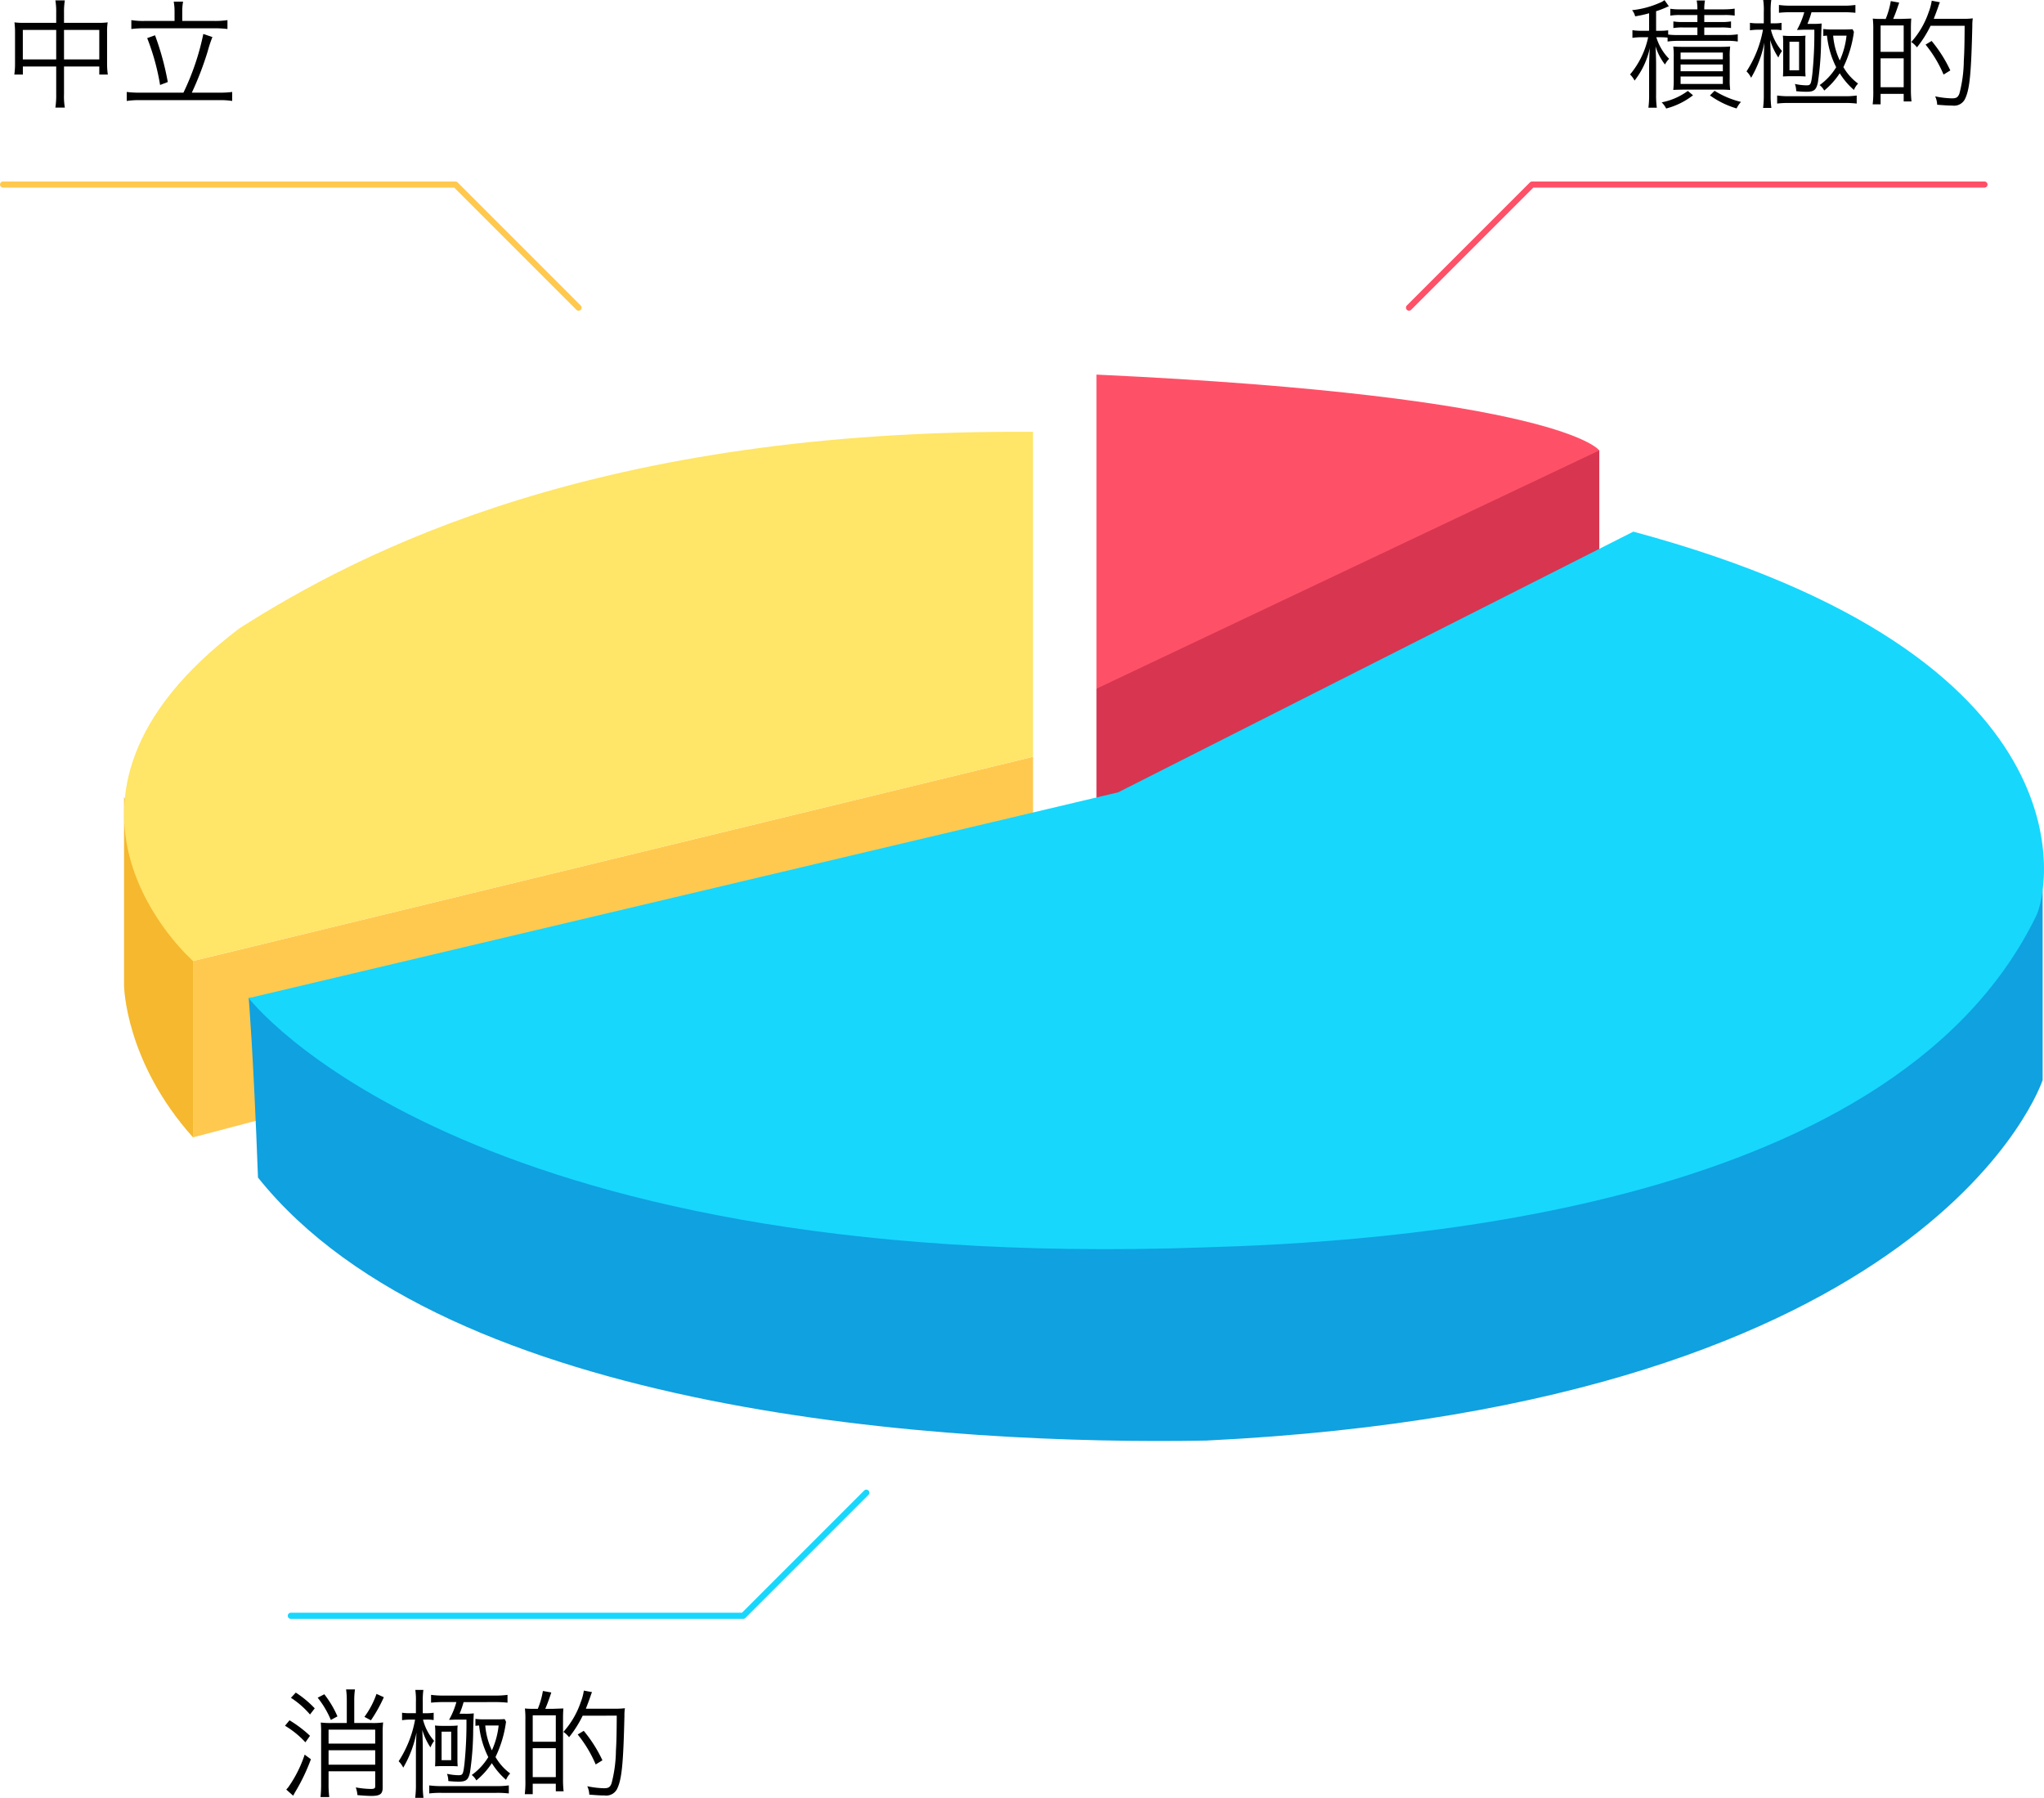
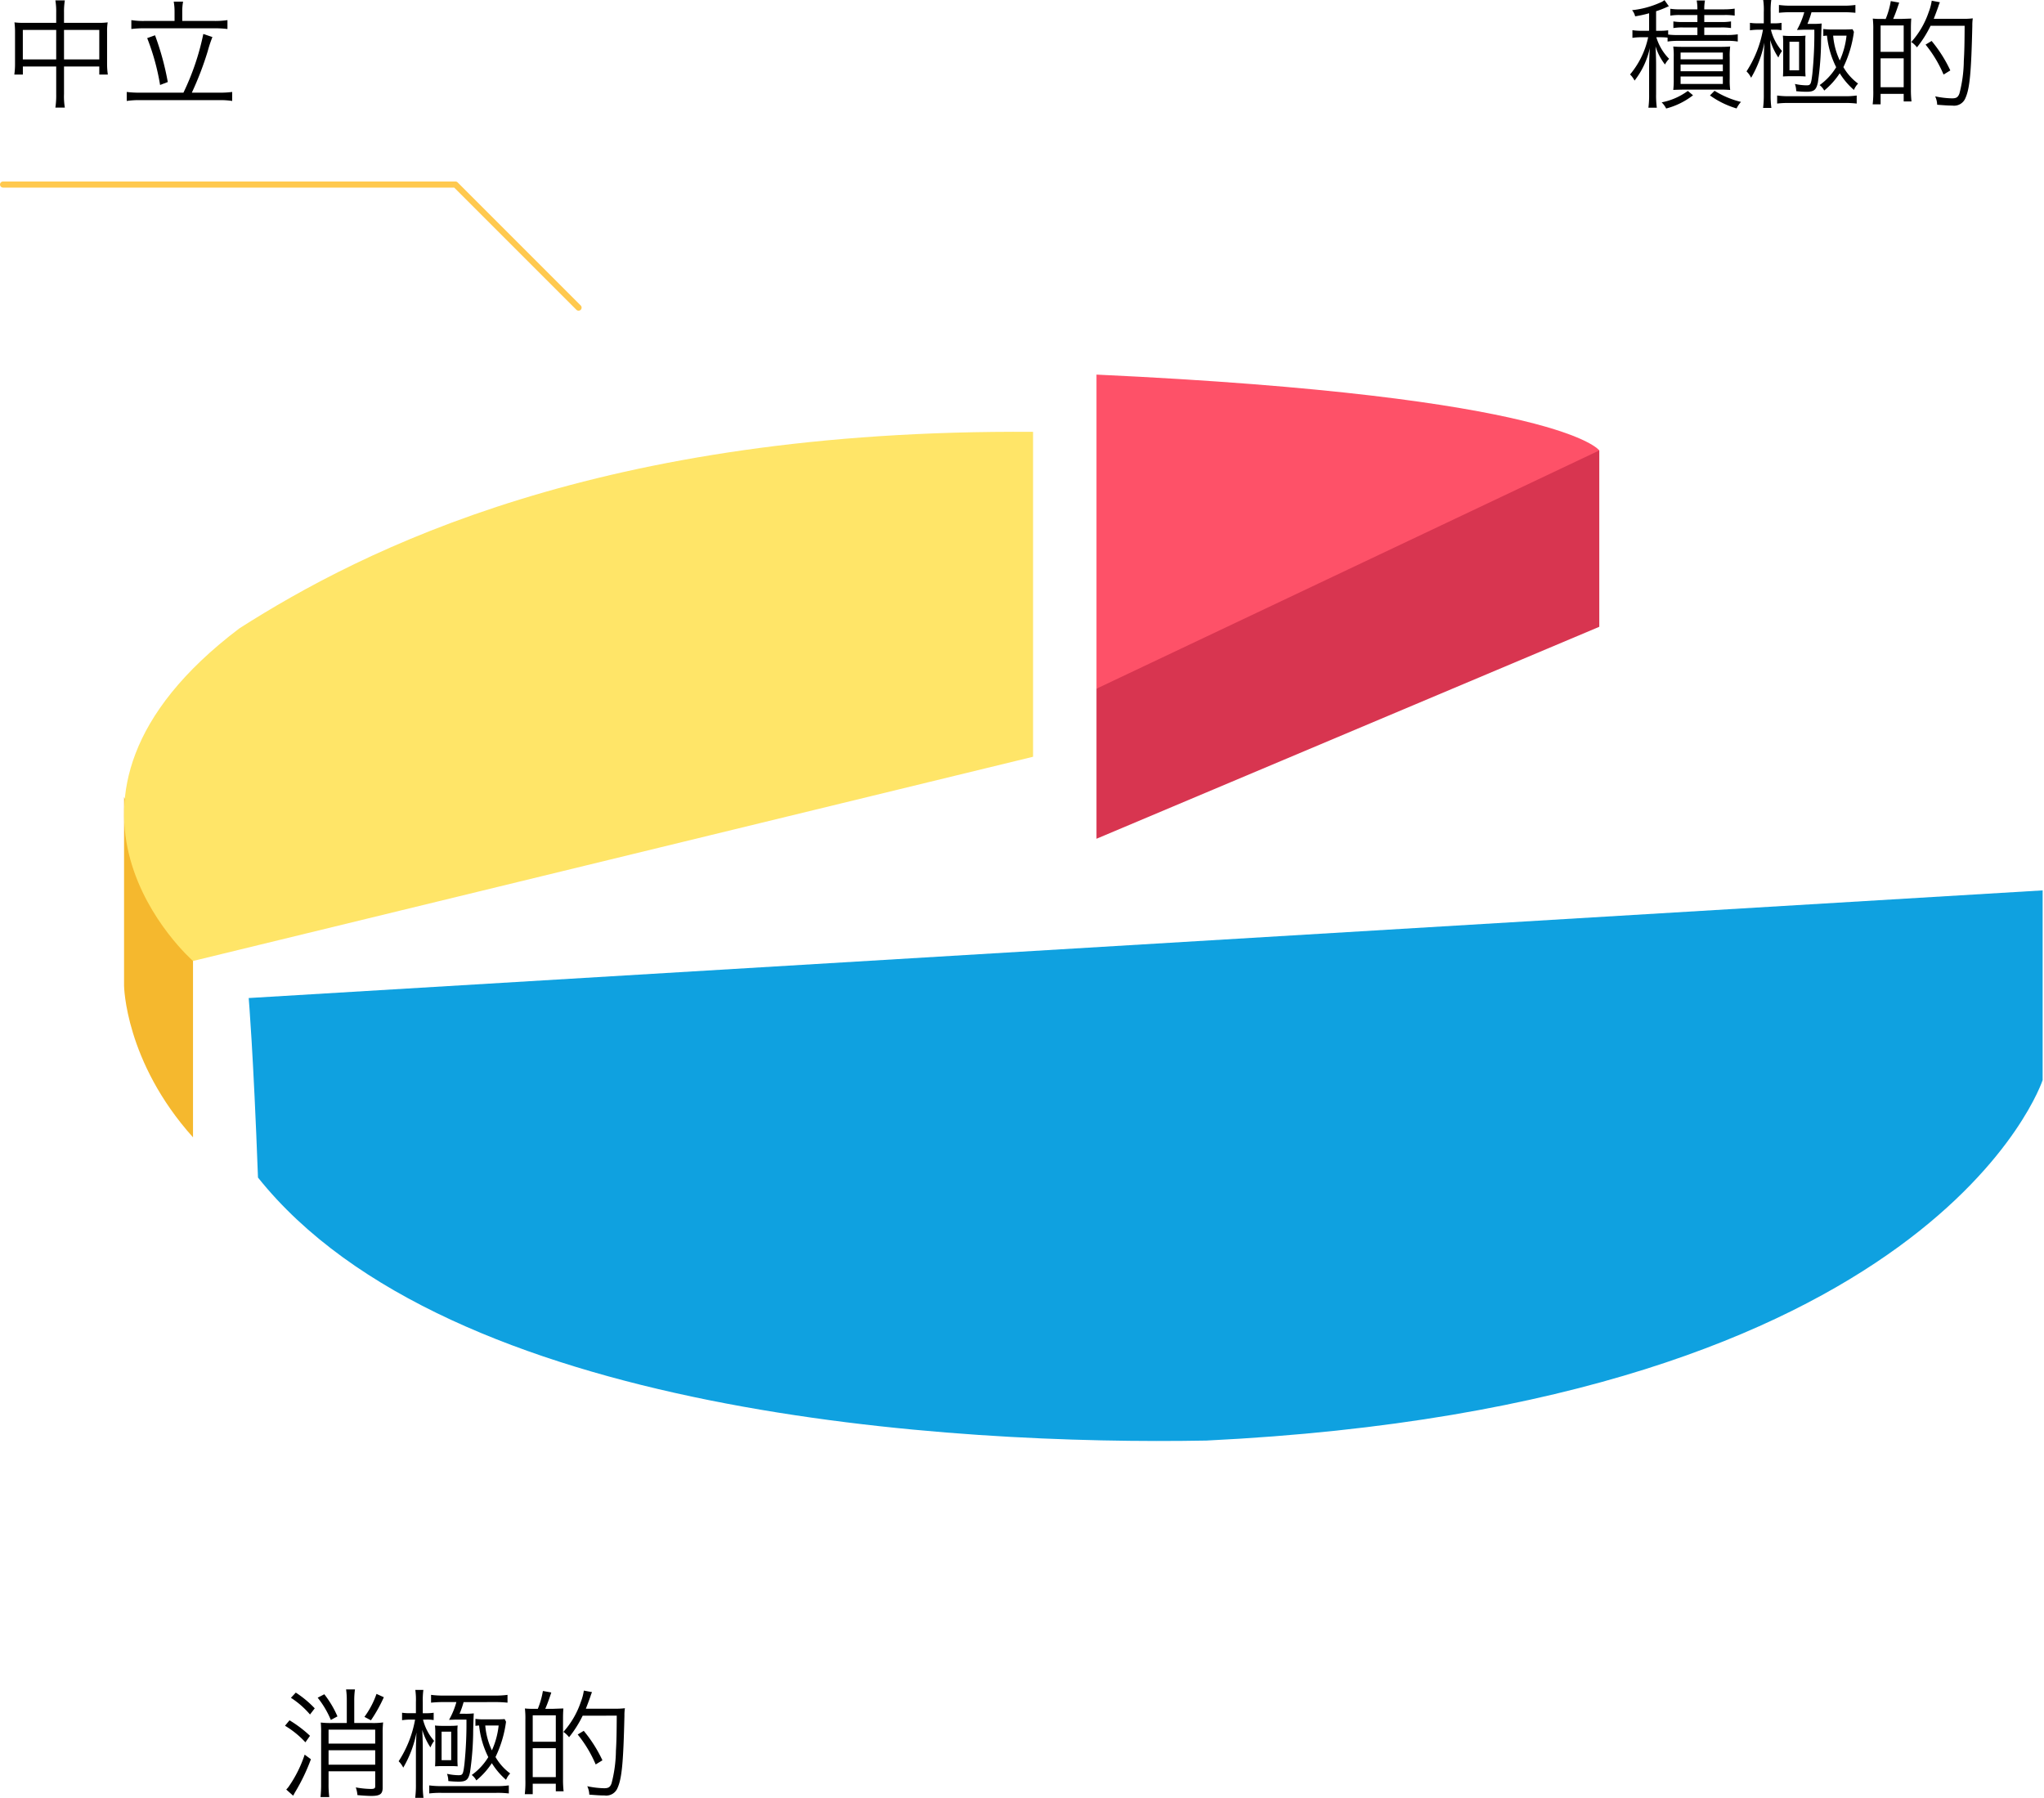
<svg xmlns="http://www.w3.org/2000/svg" width="310.872" height="273.416" viewBox="0 0 310.872 273.416">
  <g id="Group_973" data-name="Group 973" transform="translate(-9233.714 -1510.934)">
    <g id="Group_972" data-name="Group 972" transform="translate(9073.908 1385.745)">
      <path id="Path_610" data-name="Path 610" d="M326.572,229.925v22.823l76.47-32.235V193.69l-39.294,2.824Z" fill="#d83550" />
-       <path id="Path_611" data-name="Path 611" d="M316.925,240.278V264.5L189.161,298.16V271.336Z" fill="#ffc94f" />
      <path id="Path_612" data-name="Path 612" d="M178.674,246.4V275.1s.134,11.53,10.487,23.059V269.219Z" fill="#f5b82e" />
      <path id="Path_613" data-name="Path 613" d="M316.925,190.866v49.412L189.161,271.336S161.4,247.1,196.219,220.748C215.043,208.748,251.043,190.4,316.925,190.866Z" fill="#ffe568" />
      <path id="Path_614" data-name="Path 614" d="M326.572,182.16v47.765l76.471-36.235S397.4,185.454,326.572,182.16Z" fill="#fe5168" />
      <path id="Path_615" data-name="Path 615" d="M470.472,260.6v28.85s-16.135,49.412-127.194,54.823c-38.353.706-115.294-3.764-144.235-40-.706-19.059-1.412-27.3-1.412-27.3Z" fill="#0fa1e0" />
-       <path id="Path_616" data-name="Path 616" d="M408.219,206.042l-78.353,39.647L197.631,276.983s32,41.883,145.176,37.918c25.177-.741,104.322-4.519,126.674-50.4C471.513,260.472,478.572,224.984,408.219,206.042Z" fill="#17d7fd" />
-       <path id="Path_617" data-name="Path 617" d="M374.1,171.975l18.72-18.72h68.809" fill="none" stroke="#fe5168" stroke-linecap="round" stroke-linejoin="round" stroke-width="0.928" />
-       <path id="Path_618" data-name="Path 618" d="M291.564,352.2l-18.72,18.72H204.035" fill="none" stroke="#17d7fd" stroke-linecap="round" stroke-linejoin="round" stroke-width="0.928" />
      <path id="Path_619" data-name="Path 619" d="M247.8,171.975l-18.72-18.72H160.27" fill="none" stroke="#ffc94f" stroke-linecap="round" stroke-linejoin="round" stroke-width="0.928" />
    </g>
    <path id="Path_653" data-name="Path 653" d="M6.336-8.748a11.1,11.1,0,0,1,1.656-.108h7.344a9.213,9.213,0,0,1,1.674.108v-1.1a10.7,10.7,0,0,1-1.674.108h-3.42V-10.89H14.4a8.976,8.976,0,0,1,1.584.09v-1.008a8.939,8.939,0,0,1-1.62.09H11.916V-12.78h3.042a9.487,9.487,0,0,1,1.584.09v-1.062a11.288,11.288,0,0,1-1.62.108H11.916a6.921,6.921,0,0,1,.108-1.35h-1.26a7.182,7.182,0,0,1,.108,1.35H8.316a8.872,8.872,0,0,1-1.566-.09v1.044a8.566,8.566,0,0,1,1.512-.09h2.61v1.062H8.712a8.221,8.221,0,0,1-1.494-.09V-10.8a8.2,8.2,0,0,1,1.512-.09h2.142v1.152H7.992A10.97,10.97,0,0,1,6.426-9.81v-.648a7.9,7.9,0,0,1-1.26.072H4.59v-2.97A15.769,15.769,0,0,0,6.1-13.932a3.816,3.816,0,0,1,.432-.18l-.666-.936a2.675,2.675,0,0,1-.738.414A13.956,13.956,0,0,1,.936-13.518a2.29,2.29,0,0,1,.468.936,18.35,18.35,0,0,0,2.124-.468v2.664H2.556a9.124,9.124,0,0,1-1.566-.09v1.17A8.918,8.918,0,0,1,2.52-9.4h.864A13,13,0,0,1,.63-3.744a3.547,3.547,0,0,1,.684.936,12.285,12.285,0,0,0,2.322-4.95c-.072.972-.108,2.124-.108,2.97v4.05A14.533,14.533,0,0,1,3.42,1.314H4.7A13.8,13.8,0,0,1,4.59-.756V-5.31c0-.738-.036-1.854-.09-2.718A8.73,8.73,0,0,0,5.94-5.256a3.568,3.568,0,0,1,.63-.864A7.875,7.875,0,0,1,4.626-9.4h.522a10.121,10.121,0,0,1,1.188.054ZM14.31-1.44c.612,0,1.008.018,1.548.054a11.881,11.881,0,0,1-.072-1.71v-3.24a10.991,10.991,0,0,1,.072-1.656c-.468.036-.828.054-1.6.054H8.784c-.738,0-1.17-.018-1.584-.054a10.726,10.726,0,0,1,.072,1.62v3.33A12.654,12.654,0,0,1,7.2-1.386q.324-.027,1.62-.054ZM8.316-7.074h6.426v1.026H8.316Zm0,1.818h6.426V-4.23H8.316Zm0,1.818h6.426V-2.3H8.316Zm1.1,2.2A9.9,9.9,0,0,1,5.436.5a3.437,3.437,0,0,1,.684.936A11.284,11.284,0,0,0,10.206-.576Zm3.366.684a13.477,13.477,0,0,0,4.05,1.98A4.134,4.134,0,0,1,17.5.432,13.548,13.548,0,0,1,13.482-1.26ZM20.97-11.52h-.846a7.758,7.758,0,0,1-1.26-.072v1.134a9.655,9.655,0,0,1,1.26-.09h.72a17.17,17.17,0,0,1-2.5,6.336,3.565,3.565,0,0,1,.7.972A16.909,16.909,0,0,0,21.06-8.586c-.054,1.1-.09,2-.09,2.772V-.738a15.3,15.3,0,0,1-.108,2.088h1.26A14.017,14.017,0,0,1,22.014-.7v-5.67c0-.684-.018-1.044-.072-2.61a9.607,9.607,0,0,0,1.242,2.664,4.312,4.312,0,0,1,.558-.99,7.739,7.739,0,0,1-1.692-3.24h.468a5.865,5.865,0,0,1,1.152.072v-1.116a6.974,6.974,0,0,1-1.17.072h-.486v-1.71a12.039,12.039,0,0,1,.09-1.836H20.88a10.645,10.645,0,0,1,.09,1.854Zm12.042-1.692a18.465,18.465,0,0,1,1.89.09V-14.31a12.628,12.628,0,0,1-1.908.108h-7.83a13.2,13.2,0,0,1-1.89-.108v1.188a18.086,18.086,0,0,1,1.872-.09h1.98a11.793,11.793,0,0,1-1.116,2.7c.684-.018,1.044-.036,1.062-.036h1.584A60.246,60.246,0,0,1,28.35-3.78c-.2,1.584-.252,1.692-.918,1.692A8.642,8.642,0,0,1,25.7-2.3a3.32,3.32,0,0,1,.2,1.1,15.223,15.223,0,0,0,1.566.09c1.134,0,1.476-.27,1.728-1.4a44.866,44.866,0,0,0,.486-6.426c.054-1.854.054-1.854.09-2.556a10.389,10.389,0,0,1-1.44.054h-.72a13.57,13.57,0,0,0,.612-1.764ZM34.47-10.62c-.342.018-.648.036-1.026.036h-2a9.2,9.2,0,0,1-1.422-.072v1.062a4.514,4.514,0,0,1,.558-.054,13.785,13.785,0,0,0,1.4,4.806,9.223,9.223,0,0,1-2.52,2.718,2.574,2.574,0,0,1,.7.828,11.656,11.656,0,0,0,2.358-2.628,11.013,11.013,0,0,0,2.16,2.538,3.131,3.131,0,0,1,.63-.972,8.07,8.07,0,0,1-2.232-2.5,17.516,17.516,0,0,0,1.6-5.364Zm-.918.972a12.239,12.239,0,0,1-1.026,3.78,10.937,10.937,0,0,1-1.008-3.78ZM23,.684A13.731,13.731,0,0,1,24.84.594h8.352A14.558,14.558,0,0,1,35.1.684V-.54a12.359,12.359,0,0,1-1.89.108H24.858A12.819,12.819,0,0,1,23-.54Zm3.33-4.158c.306,0,.486,0,.99.036-.018-.378-.036-.63-.036-.918V-8.694a6.7,6.7,0,0,1,.036-.954,9.99,9.99,0,0,1-1.17.054H24.966a9.948,9.948,0,0,1-1.1-.054,8.74,8.74,0,0,1,.054,1.008v4.1c0,.414-.018.756-.036,1.1.378-.018.63-.036.99-.036ZM24.876-8.712h1.458v4.338H24.876ZM39.15-12.186h-.522a10.078,10.078,0,0,1-1.08-.054,13.431,13.431,0,0,1,.072,1.71V-1.4a16.067,16.067,0,0,1-.09,2.2h1.206V-.792h3.51V.36h1.188a15.543,15.543,0,0,1-.09-1.854v-9.162c0-.648.018-1.116.054-1.584-.072,0-.594.018-1.584.054h-1.17c.342-.792.576-1.458.918-2.484L40.284-14.9a12.689,12.689,0,0,1-.774,2.718Zm-.414.99h3.51v4.014h-3.51Zm0,5h3.51V-1.8h-3.51Zm12.78-4.95C51.5-8.5,51.48-7.254,51.39-5.814a20.465,20.465,0,0,1-.666,4.968c-.216.576-.468.738-1.134.738a13.493,13.493,0,0,1-2.556-.306A3.334,3.334,0,0,1,47.34.864c1.152.09,1.638.126,2.3.126a1.855,1.855,0,0,0,2-1.152c.648-1.44.882-3.852,1.044-10.98a7.11,7.11,0,0,1,.072-1.134,11.6,11.6,0,0,1-1.584.072H46.818c.27-.7.432-1.116.684-1.836a6.314,6.314,0,0,1,.252-.684l-1.242-.234a7.994,7.994,0,0,1-.468,1.746A13.07,13.07,0,0,1,43.4-8.676a3.675,3.675,0,0,1,.864.81,17.119,17.119,0,0,0,2.07-3.276ZM49.338-4.356a20.854,20.854,0,0,0-2.844-4.482l-.918.558a18.911,18.911,0,0,1,2.736,4.554Z" transform="translate(9481 1526)" />
    <path id="Path_655" data-name="Path 655" d="M10.458-10.026h-2.3A12.654,12.654,0,0,1,6.5-10.1a15.469,15.469,0,0,1,.054,1.62v7.7a18.813,18.813,0,0,1-.09,2.016H7.794A14.483,14.483,0,0,1,7.686-.774V-2.682h7.092V-.4c0,.306-.144.4-.666.4a13.768,13.768,0,0,1-2.286-.234,4.74,4.74,0,0,1,.252,1.17c.774.072,1.584.126,2.106.126,1.332,0,1.728-.288,1.728-1.26V-8.424a14.419,14.419,0,0,1,.072-1.692,10.6,10.6,0,0,1-1.656.09H11.592v-3.42a11.62,11.62,0,0,1,.108-1.692H10.35a11.62,11.62,0,0,1,.108,1.692ZM7.686-5.886h7.092v2.2H7.686Zm7.092-1.008H7.686V-9.018h7.092ZM1.962-13.86a13.167,13.167,0,0,1,2.9,2.538l.72-.936A15.654,15.654,0,0,0,2.7-14.652Zm-.9,4.248a13.909,13.909,0,0,1,3.1,2.52l.7-.99A18.428,18.428,0,0,0,1.746-10.44ZM4.05-5.22a18.577,18.577,0,0,1-2.3,4.68,3.519,3.519,0,0,1-.5.63L2.3,1.026c.144-.252.144-.252.234-.432A29.387,29.387,0,0,0,5-4.518Zm1.98-8.658a14.067,14.067,0,0,1,2,3.384l1.008-.54a15.234,15.234,0,0,0-2-3.366Zm8.946-.576a13.061,13.061,0,0,1-1.836,3.492l.99.522a22.5,22.5,0,0,0,1.962-3.51ZM20.97-11.52h-.846a7.758,7.758,0,0,1-1.26-.072v1.134a9.655,9.655,0,0,1,1.26-.09h.72a17.17,17.17,0,0,1-2.5,6.336,3.565,3.565,0,0,1,.7.972A16.909,16.909,0,0,0,21.06-8.586c-.054,1.1-.09,2-.09,2.772V-.738a15.3,15.3,0,0,1-.108,2.088h1.26A14.017,14.017,0,0,1,22.014-.7v-5.67c0-.684-.018-1.044-.072-2.61a9.607,9.607,0,0,0,1.242,2.664,4.312,4.312,0,0,1,.558-.99,7.739,7.739,0,0,1-1.692-3.24h.468a5.865,5.865,0,0,1,1.152.072v-1.116a6.974,6.974,0,0,1-1.17.072h-.486v-1.71a12.039,12.039,0,0,1,.09-1.836H20.88a10.645,10.645,0,0,1,.09,1.854Zm12.042-1.692a18.465,18.465,0,0,1,1.89.09V-14.31a12.628,12.628,0,0,1-1.908.108h-7.83a13.2,13.2,0,0,1-1.89-.108v1.188a18.086,18.086,0,0,1,1.872-.09h1.98a11.793,11.793,0,0,1-1.116,2.7c.684-.018,1.044-.036,1.062-.036h1.584A60.246,60.246,0,0,1,28.35-3.78c-.2,1.584-.252,1.692-.918,1.692A8.642,8.642,0,0,1,25.7-2.3a3.32,3.32,0,0,1,.2,1.1,15.223,15.223,0,0,0,1.566.09c1.134,0,1.476-.27,1.728-1.4a44.866,44.866,0,0,0,.486-6.426c.054-1.854.054-1.854.09-2.556a10.389,10.389,0,0,1-1.44.054h-.72a13.57,13.57,0,0,0,.612-1.764ZM34.47-10.62c-.342.018-.648.036-1.026.036h-2a9.2,9.2,0,0,1-1.422-.072v1.062a4.514,4.514,0,0,1,.558-.054,13.785,13.785,0,0,0,1.4,4.806,9.223,9.223,0,0,1-2.52,2.718,2.574,2.574,0,0,1,.7.828,11.656,11.656,0,0,0,2.358-2.628,11.013,11.013,0,0,0,2.16,2.538,3.131,3.131,0,0,1,.63-.972,8.07,8.07,0,0,1-2.232-2.5,17.516,17.516,0,0,0,1.6-5.364Zm-.918.972a12.239,12.239,0,0,1-1.026,3.78,10.937,10.937,0,0,1-1.008-3.78ZM23,.684A13.731,13.731,0,0,1,24.84.594h8.352A14.558,14.558,0,0,1,35.1.684V-.54a12.359,12.359,0,0,1-1.89.108H24.858A12.819,12.819,0,0,1,23-.54Zm3.33-4.158c.306,0,.486,0,.99.036-.018-.378-.036-.63-.036-.918V-8.694a6.7,6.7,0,0,1,.036-.954,9.99,9.99,0,0,1-1.17.054H24.966a9.948,9.948,0,0,1-1.1-.054,8.74,8.74,0,0,1,.054,1.008v4.1c0,.414-.018.756-.036,1.1.378-.018.63-.036.99-.036ZM24.876-8.712h1.458v4.338H24.876ZM39.15-12.186h-.522a10.078,10.078,0,0,1-1.08-.054,13.431,13.431,0,0,1,.072,1.71V-1.4a16.067,16.067,0,0,1-.09,2.2h1.206V-.792h3.51V.36h1.188a15.543,15.543,0,0,1-.09-1.854v-9.162c0-.648.018-1.116.054-1.584-.072,0-.594.018-1.584.054h-1.17c.342-.792.576-1.458.918-2.484L40.284-14.9a12.689,12.689,0,0,1-.774,2.718Zm-.414.99h3.51v4.014h-3.51Zm0,5h3.51V-1.8h-3.51Zm12.78-4.95C51.5-8.5,51.48-7.254,51.39-5.814a20.465,20.465,0,0,1-.666,4.968c-.216.576-.468.738-1.134.738a13.493,13.493,0,0,1-2.556-.306A3.334,3.334,0,0,1,47.34.864c1.152.09,1.638.126,2.3.126a1.855,1.855,0,0,0,2-1.152c.648-1.44.882-3.852,1.044-10.98a7.11,7.11,0,0,1,.072-1.134,11.6,11.6,0,0,1-1.584.072H46.818c.27-.7.432-1.116.684-1.836a6.314,6.314,0,0,1,.252-.684l-1.242-.234a7.994,7.994,0,0,1-.468,1.746A13.07,13.07,0,0,1,43.4-8.676a3.675,3.675,0,0,1,.864.81,17.119,17.119,0,0,0,2.07-3.276ZM49.338-4.356a20.854,20.854,0,0,0-2.844-4.482l-.918.558a18.911,18.911,0,0,1,2.736,4.554Z" transform="translate(9276 1783)" />
    <path id="Path_654" data-name="Path 654" d="M8.262-11.592h-5a9.843,9.843,0,0,1-1.35-.072A11.347,11.347,0,0,1,2-10.242v4.914a11.4,11.4,0,0,1-.108,1.6h1.3V-4.95H8.262V-.756A12.4,12.4,0,0,1,8.136,1.3h1.44A10.162,10.162,0,0,1,9.45-.756V-4.95h5.364v1.224h1.3A11.4,11.4,0,0,1,16-5.328v-4.914a8.591,8.591,0,0,1,.09-1.422,9.625,9.625,0,0,1-1.368.072H9.45v-1.584a10.736,10.736,0,0,1,.126-1.836H8.136a10.371,10.371,0,0,1,.126,1.872Zm0,1.08V-6.03H3.186v-4.482ZM9.45-6.03v-4.482h5.364V-6.03Zm16.812-5.85H21.69a11.417,11.417,0,0,1-2-.126v1.35a15.491,15.491,0,0,1,2-.108H32.238a16.521,16.521,0,0,1,2.07.108v-1.35a12.791,12.791,0,0,1-2.07.126H27.432v-1.476a8.259,8.259,0,0,1,.126-1.458H26.136a8.458,8.458,0,0,1,.126,1.476ZM21.06-.972a16.126,16.126,0,0,1-2.07-.108V.288A12.938,12.938,0,0,1,21.06.162H33.048a11.877,11.877,0,0,1,1.98.126V-1.08a14.81,14.81,0,0,1-1.98.108H28.89A47.924,47.924,0,0,0,31.3-7.254a19.942,19.942,0,0,1,.72-2.178L30.636-9.9A38.066,38.066,0,0,1,27.612-.972ZM22.1-9.27a35.056,35.056,0,0,1,1.962,7.128l1.17-.45A41.66,41.66,0,0,0,23.292-9.7Z" transform="translate(9234 1526)" />
  </g>
</svg>